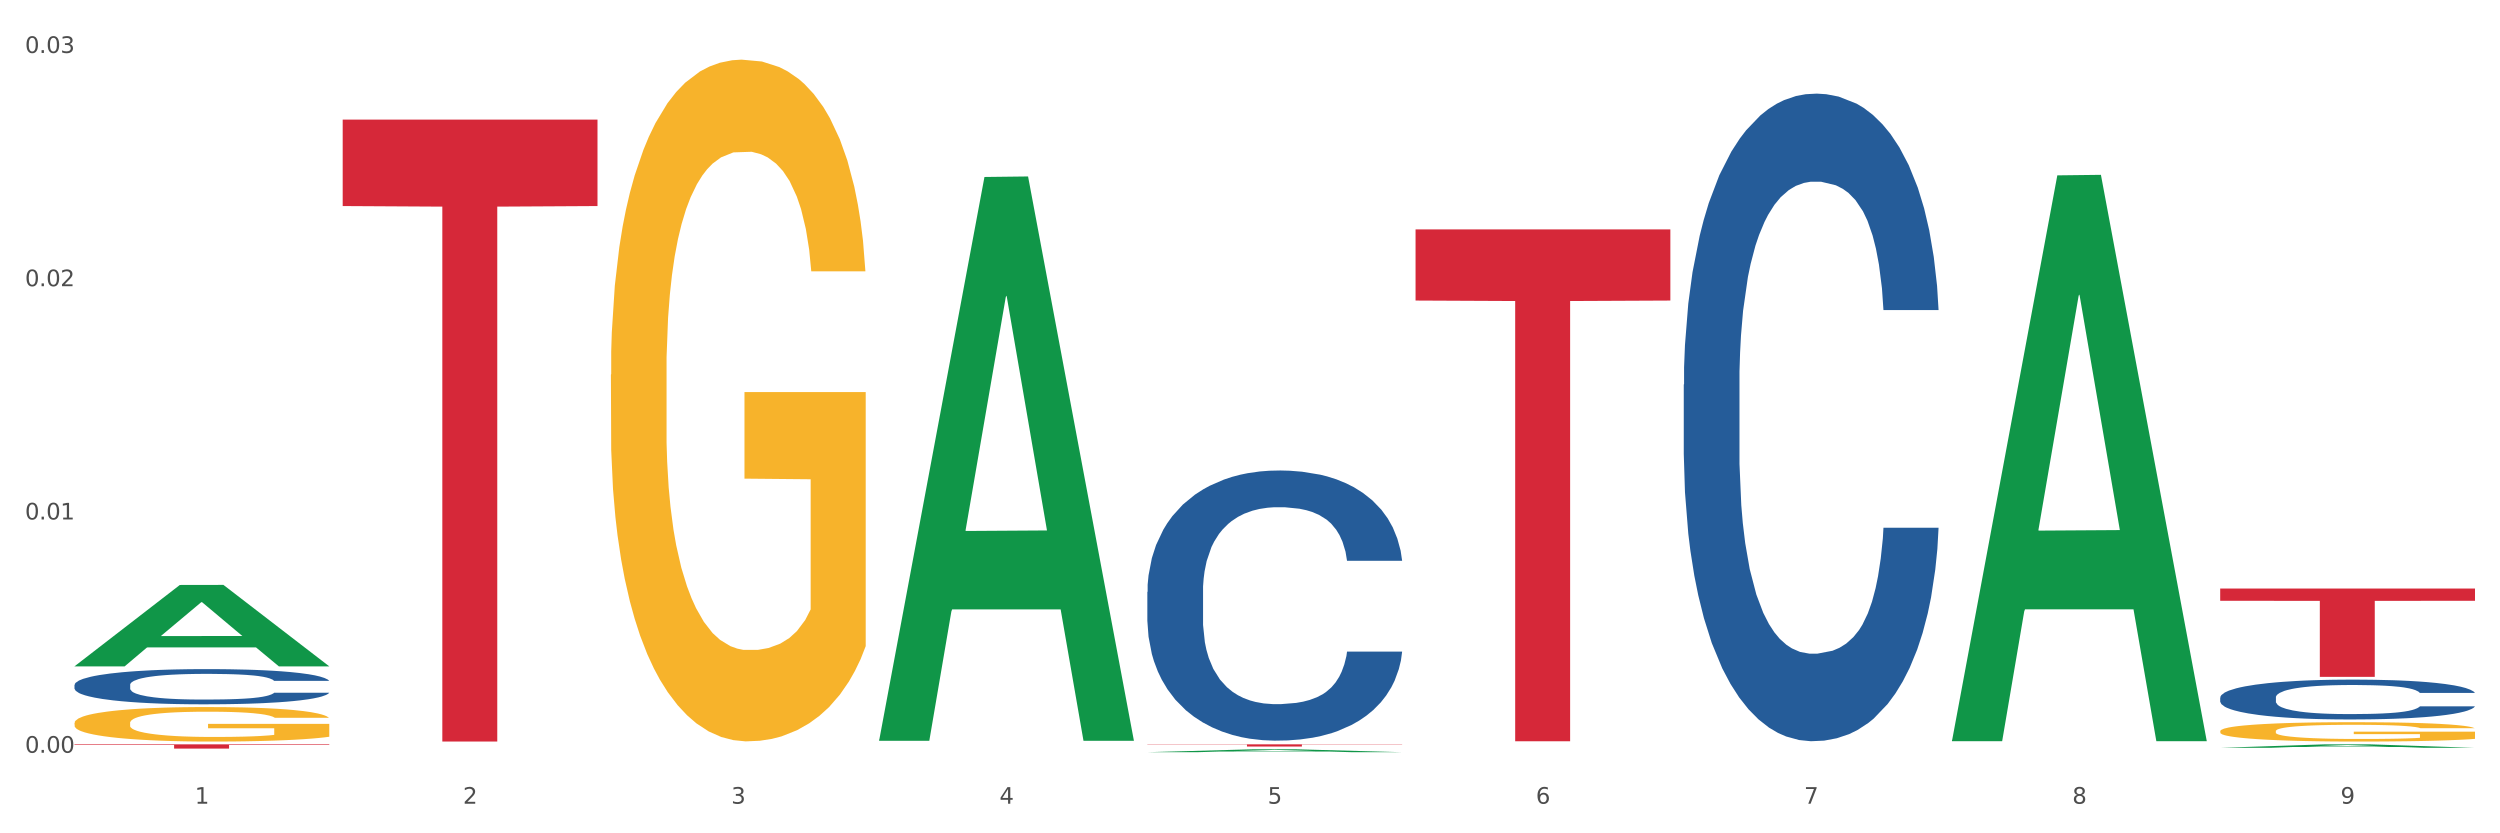
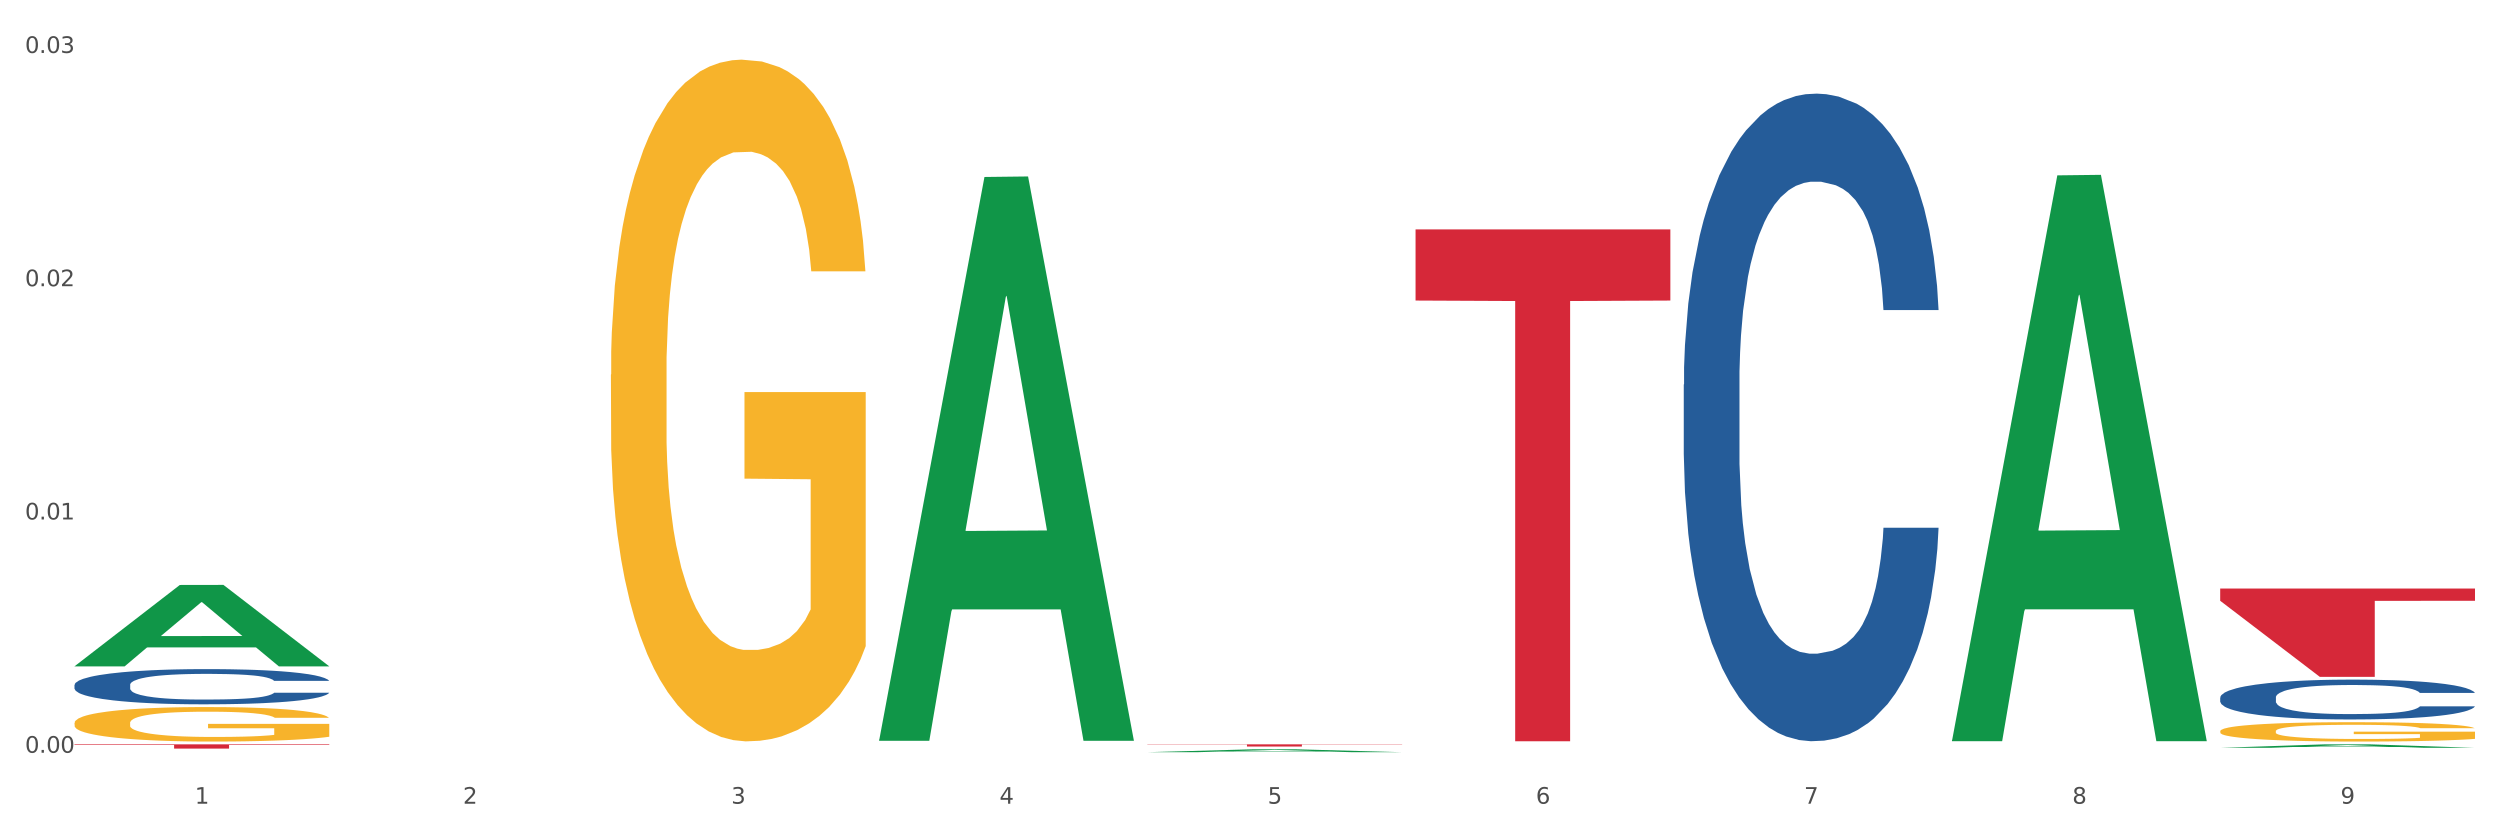
<svg xmlns="http://www.w3.org/2000/svg" xmlns:xlink="http://www.w3.org/1999/xlink" width="1080pt" height="360pt" viewBox="0 0 1080 360" version="1.1">
  <rect x="0" y="0" width="1080" height="360" fill="#333333" stroke="none" />
  <defs>
    <style type="text/css">*{stroke-linejoin: round; stroke-linecap: butt}</style>
  </defs>
  <g id="figure_1">
    <g id="patch_1">
      <path d="M 0 360  L 1080 360  L 1080 0  L 0 0  z " style="fill: #ffffff; stroke: #ffffff; stroke-linejoin: miter" />
    </g>
    <g id="axes_1">
      <g id="matplotlib.axis_1">
        <g id="xtick_1">
          <g id="text_1">
            <g style="fill: #4d4d4d" transform="translate(84.159 347.204) scale(0.096 -0.096)">
              <defs>
                <path id="DejaVuSans-31" d="M 794 531  L 1825 531  L 1825 4091  L 703 3866  L 703 4441  L 1819 4666  L 2450 4666  L 2450 531  L 3481 531  L 3481 0  L 794 0  L 794 531  z " transform="scale(0.016)" />
              </defs>
              <use xlink:href="#DejaVuSans-31" />
            </g>
          </g>
        </g>
        <g id="xtick_2">
          <g id="text_2">
            <g style="fill: #4d4d4d" transform="translate(200.027 347.204) scale(0.096 -0.096)">
              <defs>
                <path id="DejaVuSans-32" d="M 1228 531  L 3431 531  L 3431 0  L 469 0  L 469 531  Q 828 903 1448 1529  Q 2069 2156 2228 2338  Q 2531 2678 2651 2914  Q 2772 3150 2772 3378  Q 2772 3750 2511 3984  Q 2250 4219 1831 4219  Q 1534 4219 1204 4116  Q 875 4013 500 3803  L 500 4441  Q 881 4594 1212 4672  Q 1544 4750 1819 4750  Q 2544 4750 2975 4387  Q 3406 4025 3406 3419  Q 3406 3131 3298 2873  Q 3191 2616 2906 2266  Q 2828 2175 2409 1742  Q 1991 1309 1228 531  z " transform="scale(0.016)" />
              </defs>
              <use xlink:href="#DejaVuSans-32" />
            </g>
          </g>
        </g>
        <g id="xtick_3">
          <g id="text_3">
            <g style="fill: #4d4d4d" transform="translate(315.896 347.204) scale(0.096 -0.096)">
              <defs>
                <path id="DejaVuSans-33" d="M 2597 2516  Q 3050 2419 3304 2112  Q 3559 1806 3559 1356  Q 3559 666 3084 287  Q 2609 -91 1734 -91  Q 1441 -91 1130 -33  Q 819 25 488 141  L 488 750  Q 750 597 1062 519  Q 1375 441 1716 441  Q 2309 441 2620 675  Q 2931 909 2931 1356  Q 2931 1769 2642 2001  Q 2353 2234 1838 2234  L 1294 2234  L 1294 2753  L 1863 2753  Q 2328 2753 2575 2939  Q 2822 3125 2822 3475  Q 2822 3834 2567 4026  Q 2313 4219 1838 4219  Q 1578 4219 1281 4162  Q 984 4106 628 3988  L 628 4550  Q 988 4650 1302 4700  Q 1616 4750 1894 4750  Q 2613 4750 3031 4423  Q 3450 4097 3450 3541  Q 3450 3153 3228 2886  Q 3006 2619 2597 2516  z " transform="scale(0.016)" />
              </defs>
              <use xlink:href="#DejaVuSans-33" />
            </g>
          </g>
        </g>
        <g id="xtick_4">
          <g id="text_4">
            <g style="fill: #4d4d4d" transform="translate(431.765 347.204) scale(0.096 -0.096)">
              <defs>
                <path id="DejaVuSans-34" d="M 2419 4116  L 825 1625  L 2419 1625  L 2419 4116  z M 2253 4666  L 3047 4666  L 3047 1625  L 3713 1625  L 3713 1100  L 3047 1100  L 3047 0  L 2419 0  L 2419 1100  L 313 1100  L 313 1709  L 2253 4666  z " transform="scale(0.016)" />
              </defs>
              <use xlink:href="#DejaVuSans-34" />
            </g>
          </g>
        </g>
        <g id="xtick_5">
          <g id="text_5">
            <g style="fill: #4d4d4d" transform="translate(547.634 347.204) scale(0.096 -0.096)">
              <defs>
                <path id="DejaVuSans-35" d="M 691 4666  L 3169 4666  L 3169 4134  L 1269 4134  L 1269 2991  Q 1406 3038 1543 3061  Q 1681 3084 1819 3084  Q 2600 3084 3056 2656  Q 3513 2228 3513 1497  Q 3513 744 3044 326  Q 2575 -91 1722 -91  Q 1428 -91 1123 -41  Q 819 9 494 109  L 494 744  Q 775 591 1075 516  Q 1375 441 1709 441  Q 2250 441 2565 725  Q 2881 1009 2881 1497  Q 2881 1984 2565 2268  Q 2250 2553 1709 2553  Q 1456 2553 1204 2497  Q 953 2441 691 2322  L 691 4666  z " transform="scale(0.016)" />
              </defs>
              <use xlink:href="#DejaVuSans-35" />
            </g>
          </g>
        </g>
        <g id="xtick_6">
          <g id="text_6">
            <g style="fill: #4d4d4d" transform="translate(663.502 347.204) scale(0.096 -0.096)">
              <defs>
                <path id="DejaVuSans-36" d="M 2113 2584  Q 1688 2584 1439 2293  Q 1191 2003 1191 1497  Q 1191 994 1439 701  Q 1688 409 2113 409  Q 2538 409 2786 701  Q 3034 994 3034 1497  Q 3034 2003 2786 2293  Q 2538 2584 2113 2584  z M 3366 4563  L 3366 3988  Q 3128 4100 2886 4159  Q 2644 4219 2406 4219  Q 1781 4219 1451 3797  Q 1122 3375 1075 2522  Q 1259 2794 1537 2939  Q 1816 3084 2150 3084  Q 2853 3084 3261 2657  Q 3669 2231 3669 1497  Q 3669 778 3244 343  Q 2819 -91 2113 -91  Q 1303 -91 875 529  Q 447 1150 447 2328  Q 447 3434 972 4092  Q 1497 4750 2381 4750  Q 2619 4750 2861 4703  Q 3103 4656 3366 4563  z " transform="scale(0.016)" />
              </defs>
              <use xlink:href="#DejaVuSans-36" />
            </g>
          </g>
        </g>
        <g id="xtick_7">
          <g id="text_7">
            <g style="fill: #4d4d4d" transform="translate(779.371 347.204) scale(0.096 -0.096)">
              <defs>
                <path id="DejaVuSans-37" d="M 525 4666  L 3525 4666  L 3525 4397  L 1831 0  L 1172 0  L 2766 4134  L 525 4134  L 525 4666  z " transform="scale(0.016)" />
              </defs>
              <use xlink:href="#DejaVuSans-37" />
            </g>
          </g>
        </g>
        <g id="xtick_8">
          <g id="text_8">
            <g style="fill: #4d4d4d" transform="translate(895.24 347.204) scale(0.096 -0.096)">
              <defs>
                <path id="DejaVuSans-38" d="M 2034 2216  Q 1584 2216 1326 1975  Q 1069 1734 1069 1313  Q 1069 891 1326 650  Q 1584 409 2034 409  Q 2484 409 2743 651  Q 3003 894 3003 1313  Q 3003 1734 2745 1975  Q 2488 2216 2034 2216  z M 1403 2484  Q 997 2584 770 2862  Q 544 3141 544 3541  Q 544 4100 942 4425  Q 1341 4750 2034 4750  Q 2731 4750 3128 4425  Q 3525 4100 3525 3541  Q 3525 3141 3298 2862  Q 3072 2584 2669 2484  Q 3125 2378 3379 2068  Q 3634 1759 3634 1313  Q 3634 634 3220 271  Q 2806 -91 2034 -91  Q 1263 -91 848 271  Q 434 634 434 1313  Q 434 1759 690 2068  Q 947 2378 1403 2484  z M 1172 3481  Q 1172 3119 1398 2916  Q 1625 2713 2034 2713  Q 2441 2713 2670 2916  Q 2900 3119 2900 3481  Q 2900 3844 2670 4047  Q 2441 4250 2034 4250  Q 1625 4250 1398 4047  Q 1172 3844 1172 3481  z " transform="scale(0.016)" />
              </defs>
              <use xlink:href="#DejaVuSans-38" />
            </g>
          </g>
        </g>
        <g id="xtick_9">
          <g id="text_9">
            <g style="fill: #4d4d4d" transform="translate(1011.108 347.204) scale(0.096 -0.096)">
              <defs>
                <path id="DejaVuSans-39" d="M 703 97  L 703 672  Q 941 559 1184 500  Q 1428 441 1663 441  Q 2288 441 2617 861  Q 2947 1281 2994 2138  Q 2813 1869 2534 1725  Q 2256 1581 1919 1581  Q 1219 1581 811 2004  Q 403 2428 403 3163  Q 403 3881 828 4315  Q 1253 4750 1959 4750  Q 2769 4750 3195 4129  Q 3622 3509 3622 2328  Q 3622 1225 3098 567  Q 2575 -91 1691 -91  Q 1453 -91 1209 -44  Q 966 3 703 97  z M 1959 2075  Q 2384 2075 2632 2365  Q 2881 2656 2881 3163  Q 2881 3666 2632 3958  Q 2384 4250 1959 4250  Q 1534 4250 1286 3958  Q 1038 3666 1038 3163  Q 1038 2656 1286 2365  Q 1534 2075 1959 2075  z " transform="scale(0.016)" />
              </defs>
              <use xlink:href="#DejaVuSans-39" />
            </g>
          </g>
        </g>
        <g id="xtick_10" />
        <g id="xtick_11" />
        <g id="xtick_12" />
        <g id="xtick_13" />
        <g id="xtick_14" />
        <g id="xtick_15" />
        <g id="xtick_16" />
        <g id="xtick_17" />
      </g>
      <g id="matplotlib.axis_2">
        <g id="ytick_1">
          <g id="text_10">
            <g style="fill: #4d4d4d" transform="translate(10.8 325.186) scale(0.096 -0.096)">
              <defs>
                <path id="DejaVuSans-30" d="M 2034 4250  Q 1547 4250 1301 3770  Q 1056 3291 1056 2328  Q 1056 1369 1301 889  Q 1547 409 2034 409  Q 2525 409 2770 889  Q 3016 1369 3016 2328  Q 3016 3291 2770 3770  Q 2525 4250 2034 4250  z M 2034 4750  Q 2819 4750 3233 4129  Q 3647 3509 3647 2328  Q 3647 1150 3233 529  Q 2819 -91 2034 -91  Q 1250 -91 836 529  Q 422 1150 422 2328  Q 422 3509 836 4129  Q 1250 4750 2034 4750  z " transform="scale(0.016)" />
                <path id="DejaVuSans-2e" d="M 684 794  L 1344 794  L 1344 0  L 684 0  L 684 794  z " transform="scale(0.016)" />
              </defs>
              <use xlink:href="#DejaVuSans-30" />
              <use xlink:href="#DejaVuSans-2e" transform="translate(63.623 0)" />
              <use xlink:href="#DejaVuSans-30" transform="translate(95.41 0)" />
              <use xlink:href="#DejaVuSans-30" transform="translate(159.033 0)" />
            </g>
          </g>
        </g>
        <g id="ytick_2">
          <g id="text_11">
            <g style="fill: #4d4d4d" transform="translate(10.8 224.417) scale(0.096 -0.096)">
              <use xlink:href="#DejaVuSans-30" />
              <use xlink:href="#DejaVuSans-2e" transform="translate(63.623 0)" />
              <use xlink:href="#DejaVuSans-30" transform="translate(95.41 0)" />
              <use xlink:href="#DejaVuSans-31" transform="translate(159.033 0)" />
            </g>
          </g>
        </g>
        <g id="ytick_3">
          <g id="text_12">
            <g style="fill: #4d4d4d" transform="translate(10.8 123.647) scale(0.096 -0.096)">
              <use xlink:href="#DejaVuSans-30" />
              <use xlink:href="#DejaVuSans-2e" transform="translate(63.623 0)" />
              <use xlink:href="#DejaVuSans-30" transform="translate(95.41 0)" />
              <use xlink:href="#DejaVuSans-32" transform="translate(159.033 0)" />
            </g>
          </g>
        </g>
        <g id="ytick_4">
          <g id="text_13">
            <g style="fill: #4d4d4d" transform="translate(10.8 22.878) scale(0.096 -0.096)">
              <use xlink:href="#DejaVuSans-30" />
              <use xlink:href="#DejaVuSans-2e" transform="translate(63.623 0)" />
              <use xlink:href="#DejaVuSans-30" transform="translate(95.41 0)" />
              <use xlink:href="#DejaVuSans-33" transform="translate(159.033 0)" />
            </g>
          </g>
        </g>
        <g id="ytick_5" />
        <g id="ytick_6" />
        <g id="ytick_7" />
      </g>
      <g id="PolyCollection_1">
        <path d="M 32.175 287.804  L 32.288 287.771  L 77.68 252.706  L 96.518 252.673  L 142.25 287.87  L 120.462 287.87  L 110.589 279.674  L 63.722 279.674  L 63.382 279.806  L 53.85 287.87  L 32.175 287.87  L 32.175 287.804  L 69.623 274.783  L 104.689 274.75  L 87.326 260.175  L 87.099 260.109  L 86.872 260.208  L 69.51 274.75  L 69.623 274.783  L 32.175 287.804  z " clip-path="url(#p475177c7f1)" style="fill: #109648" />
        <path d="M 959.125 301.326  L 959.255 301.31  L 959.255 300.87  L 959.645 300.272  L 961.076 299.172  L 962.898 298.339  L 966.021 297.364  L 967.712 296.955  L 969.924 296.499  L 974.478 295.76  L 979.683 295.131  L 983.326 294.785  L 986.058 294.565  L 992.173 294.172  L 995.686 293.999  L 999.33 293.858  L 1002.452 293.764  L 1007.657 293.654  L 1011.82 293.606  L 1016.635 293.591  L 1020.668 293.606  L 1026.003 293.669  L 1033.809 293.858  L 1036.802 293.968  L 1040.835 294.157  L 1044.999 294.408  L 1048.382 294.66  L 1052.285 295.021  L 1056.319 295.493  L 1060.222 296.09  L 1062.955 296.641  L 1065.167 297.222  L 1067.118 297.93  L 1068.549 298.7  L 1069.2 299.345  L 1045.389 299.345  L 1044.739 298.763  L 1043.438 298.134  L 1042.137 297.71  L 1040.705 297.364  L 1038.493 296.971  L 1036.542 296.719  L 1033.289 296.421  L 1030.296 296.232  L 1027.824 296.122  L 1024.832 296.028  L 1018.456 295.933  L 1013.902 295.933  L 1011.04 295.965  L 1007.527 296.043  L 1004.534 296.153  L 1001.021 296.342  L 998.289 296.546  L 995.556 296.814  L 993.995 297.002  L 991.653 297.348  L 990.092 297.631  L 988.01 298.119  L 986.839 298.464  L 984.757 299.361  L 983.846 300.021  L 983.456 300.477  L 983.196 300.98  L 983.196 303.433  L 983.976 304.533  L 984.627 305.005  L 985.668 305.539  L 987.619 306.231  L 990.482 306.907  L 993.474 307.394  L 995.947 307.693  L 998.289 307.913  L 1000.631 308.086  L 1003.493 308.243  L 1005.835 308.338  L 1009.348 308.432  L 1013.512 308.479  L 1016.765 308.479  L 1023.4 308.401  L 1026.393 308.322  L 1029.255 308.212  L 1032.378 308.039  L 1034.85 307.85  L 1036.282 307.709  L 1038.624 307.41  L 1040.445 307.096  L 1042.006 306.734  L 1043.047 306.42  L 1044.218 305.948  L 1045.129 305.413  L 1045.389 305.13  L 1069.2 305.13  L 1068.68 305.696  L 1067.769 306.247  L 1065.947 306.986  L 1064.516 307.41  L 1062.304 307.929  L 1059.962 308.369  L 1056.709 308.857  L 1053.717 309.218  L 1050.594 309.533  L 1047.211 309.816  L 1041.096 310.209  L 1038.884 310.319  L 1034.2 310.507  L 1030.557 310.617  L 1025.222 310.727  L 1019.757 310.79  L 1014.032 310.806  L 1008.958 310.775  L 1003.363 310.68  L 999.85 310.586  L 995.947 310.444  L 991.393 310.224  L 987.099 309.957  L 983.065 309.643  L 979.292 309.281  L 975.779 308.872  L 971.225 308.196  L 967.842 307.536  L 965.37 306.923  L 963.679 306.404  L 961.987 305.744  L 961.076 305.288  L 959.645 304.187  L 959.125 303.165  L 959.125 301.326  z " clip-path="url(#p475177c7f1)" style="fill: #255c99" />
        <path d="M 727.387 166.146  L 727.517 165.891  L 727.517 158.737  L 727.908 149.028  L 729.339 131.143  L 731.161 117.602  L 734.283 101.761  L 735.975 95.118  L 738.187 87.709  L 742.741 75.7  L 747.945 65.481  L 751.588 59.86  L 754.321 56.283  L 760.436 49.895  L 763.949 47.085  L 767.592 44.785  L 770.715 43.252  L 775.919 41.464  L 780.083 40.697  L 784.897 40.442  L 788.931 40.697  L 794.265 41.719  L 802.072 44.785  L 805.065 46.574  L 809.098 49.64  L 813.262 53.728  L 816.645 57.816  L 820.548 63.692  L 824.581 71.357  L 828.485 81.066  L 831.217 90.008  L 833.429 99.462  L 835.381 110.959  L 836.812 123.478  L 837.463 133.954  L 813.652 133.954  L 813.001 124.5  L 811.7 114.28  L 810.399 107.382  L 808.968 101.761  L 806.756 95.374  L 804.804 91.286  L 801.551 86.431  L 798.559 83.365  L 796.087 81.577  L 793.094 80.044  L 786.719 78.511  L 782.165 78.511  L 779.302 79.022  L 775.789 80.299  L 772.797 82.088  L 769.284 85.154  L 766.551 88.475  L 763.819 92.819  L 762.257 95.885  L 759.915 101.506  L 758.354 106.104  L 756.272 114.025  L 755.101 119.646  L 753.019 134.209  L 752.109 144.94  L 751.718 152.349  L 751.458 160.525  L 751.458 200.383  L 752.239 218.268  L 752.889 225.932  L 753.93 234.619  L 755.882 245.861  L 758.744 256.848  L 761.737 264.768  L 764.209 269.622  L 766.551 273.199  L 768.893 276.01  L 771.756 278.565  L 774.098 280.098  L 777.611 281.631  L 781.774 282.397  L 785.027 282.397  L 791.663 281.12  L 794.656 279.842  L 797.518 278.054  L 800.641 275.243  L 803.113 272.177  L 804.544 269.878  L 806.886 265.023  L 808.708 259.913  L 810.269 254.037  L 811.31 248.927  L 812.481 241.262  L 813.392 232.575  L 813.652 227.976  L 837.463 227.976  L 836.942 237.174  L 836.031 246.117  L 834.21 258.125  L 832.779 265.023  L 830.567 273.455  L 828.225 280.609  L 824.972 288.529  L 821.979 294.406  L 818.856 299.515  L 815.474 304.114  L 809.358 310.502  L 807.146 312.29  L 802.462 315.356  L 798.819 317.145  L 793.485 318.933  L 788.02 319.955  L 782.295 320.211  L 777.22 319.7  L 771.626 318.167  L 768.113 316.634  L 764.209 314.334  L 759.655 310.757  L 755.362 306.414  L 751.328 301.304  L 747.555 295.428  L 744.042 288.785  L 739.488 277.798  L 736.105 267.067  L 733.633 257.103  L 731.941 248.672  L 730.25 237.941  L 729.339 230.531  L 727.908 212.647  L 727.387 196.039  L 727.387 166.146  z " clip-path="url(#p475177c7f1)" style="fill: #255c99" />
-         <path d="M 495.65 255.691  L 495.78 255.585  L 495.78 252.6  L 496.17 248.549  L 497.602 241.088  L 499.423 235.438  L 502.546 228.83  L 504.237 226.058  L 506.449 222.967  L 511.003 217.957  L 516.208 213.694  L 519.851 211.349  L 522.583 209.856  L 528.698 207.191  L 532.212 206.019  L 535.855 205.06  L 538.977 204.42  L 544.182 203.674  L 548.345 203.354  L 553.16 203.248  L 557.193 203.354  L 562.528 203.78  L 570.335 205.06  L 573.327 205.806  L 577.361 207.085  L 581.524 208.79  L 584.907 210.496  L 588.81 212.947  L 592.844 216.145  L 596.747 220.196  L 599.48 223.926  L 601.692 227.87  L 603.643 232.667  L 605.075 237.89  L 605.725 242.26  L 581.915 242.26  L 581.264 238.316  L 579.963 234.053  L 578.662 231.175  L 577.23 228.83  L 575.019 226.165  L 573.067 224.459  L 569.814 222.434  L 566.821 221.155  L 564.349 220.409  L 561.357 219.769  L 554.981 219.13  L 550.427 219.13  L 547.565 219.343  L 544.052 219.876  L 541.059 220.622  L 537.546 221.901  L 534.814 223.287  L 532.081 225.099  L 530.52 226.378  L 528.178 228.723  L 526.617 230.642  L 524.535 233.946  L 523.364 236.291  L 521.282 242.367  L 520.371 246.844  L 519.981 249.935  L 519.721 253.346  L 519.721 269.975  L 520.501 277.436  L 521.152 280.634  L 522.193 284.258  L 524.145 288.948  L 527.007 293.532  L 530 296.836  L 532.472 298.861  L 534.814 300.353  L 537.156 301.526  L 540.018 302.592  L 542.36 303.231  L 545.873 303.871  L 550.037 304.191  L 553.29 304.191  L 559.925 303.658  L 562.918 303.125  L 565.781 302.379  L 568.903 301.206  L 571.375 299.927  L 572.807 298.968  L 575.149 296.942  L 576.97 294.811  L 578.532 292.359  L 579.573 290.227  L 580.744 287.029  L 581.654 283.405  L 581.915 281.487  L 605.725 281.487  L 605.205 285.324  L 604.294 289.055  L 602.472 294.064  L 601.041 296.942  L 598.829 300.46  L 596.487 303.445  L 593.234 306.749  L 590.242 309.201  L 587.119 311.332  L 583.736 313.251  L 577.621 315.916  L 575.409 316.662  L 570.725 317.941  L 567.082 318.687  L 561.747 319.434  L 556.282 319.86  L 550.557 319.966  L 545.483 319.753  L 539.888 319.114  L 536.375 318.474  L 532.472 317.515  L 527.918 316.023  L 523.624 314.21  L 519.591 312.079  L 515.817 309.627  L 512.304 306.856  L 507.75 302.272  L 504.367 297.795  L 501.895 293.638  L 500.204 290.121  L 498.512 285.644  L 497.602 282.552  L 496.17 275.091  L 495.65 268.162  L 495.65 255.691  z " clip-path="url(#p475177c7f1)" style="fill: #255c99" />
        <path d="M 32.175 295.888  L 32.305 295.875  L 32.305 295.486  L 32.695 294.958  L 34.127 293.985  L 35.948 293.249  L 39.071 292.388  L 40.762 292.026  L 42.974 291.624  L 47.528 290.971  L 52.733 290.415  L 56.376 290.109  L 59.108 289.915  L 65.224 289.568  L 68.737 289.415  L 72.38 289.29  L 75.503 289.206  L 80.707 289.109  L 84.871 289.067  L 89.685 289.054  L 93.718 289.067  L 99.053 289.123  L 106.86 289.29  L 109.852 289.387  L 113.886 289.554  L 118.049 289.776  L 121.432 289.998  L 125.336 290.318  L 129.369 290.734  L 133.273 291.262  L 136.005 291.749  L 138.217 292.263  L 140.168 292.888  L 141.6 293.568  L 142.25 294.138  L 118.44 294.138  L 117.789 293.624  L 116.488 293.068  L 115.187 292.693  L 113.756 292.388  L 111.544 292.04  L 109.592 291.818  L 106.339 291.554  L 103.347 291.387  L 100.874 291.29  L 97.882 291.207  L 91.506 291.123  L 86.952 291.123  L 84.09 291.151  L 80.577 291.221  L 77.584 291.318  L 74.071 291.485  L 71.339 291.665  L 68.607 291.901  L 67.045 292.068  L 64.703 292.374  L 63.142 292.624  L 61.06 293.054  L 59.889 293.36  L 57.807 294.152  L 56.896 294.735  L 56.506 295.138  L 56.246 295.583  L 56.246 297.75  L 57.027 298.722  L 57.677 299.139  L 58.718 299.612  L 60.67 300.223  L 63.532 300.82  L 66.525 301.251  L 68.997 301.515  L 71.339 301.709  L 73.681 301.862  L 76.543 302.001  L 78.885 302.084  L 82.398 302.168  L 86.562 302.209  L 89.815 302.209  L 96.451 302.14  L 99.443 302.07  L 102.306 301.973  L 105.428 301.82  L 107.901 301.654  L 109.332 301.529  L 111.674 301.265  L 113.495 300.987  L 115.057 300.667  L 116.098 300.389  L 117.269 299.973  L 118.179 299.5  L 118.44 299.25  L 142.25 299.25  L 141.73 299.75  L 140.819 300.237  L 138.997 300.89  L 137.566 301.265  L 135.354 301.723  L 133.012 302.112  L 129.759 302.543  L 126.767 302.862  L 123.644 303.14  L 120.261 303.39  L 114.146 303.737  L 111.934 303.835  L 107.25 304.001  L 103.607 304.099  L 98.272 304.196  L 92.807 304.252  L 87.083 304.265  L 82.008 304.238  L 76.413 304.154  L 72.9 304.071  L 68.997 303.946  L 64.443 303.751  L 60.149 303.515  L 56.116 303.237  L 52.342 302.918  L 48.829 302.557  L 44.275 301.959  L 40.893 301.376  L 38.42 300.834  L 36.729 300.376  L 35.037 299.792  L 34.127 299.389  L 32.695 298.417  L 32.175 297.514  L 32.175 295.888  z " clip-path="url(#p475177c7f1)" style="fill: #255c99" />
        <path d="M 32.175 321.539  L 142.25 321.539  L 142.25 321.797  L 98.951 321.799  L 98.951 323.397  L 75.214 323.397  L 75.214 321.799  L 32.175 321.797  L 32.175 321.541  L 32.175 321.539  z " clip-path="url(#p475177c7f1)" style="fill: #d62839" />
-         <path d="M 148.044 51.677  L 258.119 51.677  L 258.119 89.014  L 214.819 89.266  L 214.819 320.356  L 191.083 320.356  L 191.083 89.266  L 148.044 89.014  L 148.044 51.929  L 148.044 51.677  z " clip-path="url(#p475177c7f1)" style="fill: #d62839" />
        <path d="M 495.65 321.539  L 605.725 321.539  L 605.725 321.673  L 562.425 321.674  L 562.425 322.505  L 538.689 322.505  L 538.689 321.674  L 495.65 321.673  L 495.65 321.54  L 495.65 321.539  z " clip-path="url(#p475177c7f1)" style="fill: #d62839" />
        <path d="M 611.519 99.11  L 721.594 99.11  L 721.594 129.838  L 678.294 130.046  L 678.294 320.231  L 654.557 320.231  L 654.557 130.046  L 611.519 129.838  L 611.519 99.317  L 611.519 99.11  z " clip-path="url(#p475177c7f1)" style="fill: #d62839" />
-         <path d="M 959.125 254.236  L 1069.2 254.236  L 1069.2 259.541  L 1025.9 259.577  L 1025.9 292.407  L 1002.164 292.407  L 1002.164 259.577  L 959.125 259.541  L 959.125 254.272  L 959.125 254.236  z " clip-path="url(#p475177c7f1)" style="fill: #d62839" />
+         <path d="M 959.125 254.236  L 1069.2 254.236  L 1069.2 259.541  L 1025.9 259.577  L 1025.9 292.407  L 1002.164 292.407  L 959.125 259.541  L 959.125 254.272  L 959.125 254.236  z " clip-path="url(#p475177c7f1)" style="fill: #d62839" />
        <path d="M 32.175 312.337  L 32.305 312.324  L 32.305 311.834  L 32.565 311.412  L 33.864 310.39  L 35.814 309.546  L 37.243 309.097  L 38.673 308.73  L 40.362 308.362  L 42.442 307.981  L 46.211 307.423  L 48.55 307.137  L 51.409 306.837  L 56.607 306.402  L 60.376 306.156  L 64.275 305.952  L 70.643 305.707  L 74.802 305.598  L 79.22 305.517  L 84.548 305.462  L 88.577 305.449  L 97.414 305.489  L 104.952 305.612  L 108.591 305.707  L 113.269 305.871  L 115.739 305.979  L 119.767 306.197  L 123.926 306.483  L 126.785 306.728  L 131.074 307.191  L 134.323 307.654  L 137.312 308.226  L 138.871 308.621  L 140.041 308.988  L 141.081 309.41  L 142.12 310.077  L 118.728 310.077  L 117.818 309.601  L 116.388 309.152  L 114.309 308.716  L 112.49 308.444  L 109.371 308.103  L 106.512 307.885  L 103.522 307.722  L 99.884 307.586  L 97.025 307.518  L 92.996 307.463  L 85.068 307.477  L 79.74 307.586  L 76.101 307.722  L 73.762 307.845  L 71.683 307.981  L 69.343 308.171  L 66.614 308.457  L 64.665 308.716  L 62.715 309.043  L 61.156 309.369  L 59.726 309.751  L 58.557 310.159  L 57.647 310.581  L 56.867 311.098  L 56.217 311.956  L 56.217 313.821  L 56.477 314.243  L 57.127 314.801  L 57.907 315.224  L 59.206 315.727  L 60.376 316.068  L 62.585 316.558  L 65.055 316.966  L 67.004 317.225  L 68.953 317.443  L 72.332 317.742  L 76.101 317.987  L 79.35 318.137  L 83.769 318.273  L 86.758 318.328  L 89.357 318.355  L 95.725 318.355  L 100.274 318.314  L 105.342 318.219  L 109.241 318.096  L 112.49 317.946  L 116.129 317.701  L 118.468 317.47  L 118.468 314.624  L 89.877 314.611  L 89.877 312.718  L 142.25 312.718  L 142.25 318.273  L 140.041 318.559  L 137.572 318.818  L 134.973 319.049  L 131.074 319.335  L 126.395 319.607  L 122.237 319.798  L 117.818 319.961  L 112.62 320.111  L 105.862 320.247  L 101.703 320.302  L 96.505 320.342  L 90.397 320.356  L 85.068 320.329  L 79.87 320.261  L 74.412 320.138  L 69.083 319.961  L 65.055 319.784  L 61.026 319.566  L 56.737 319.281  L 53.358 319.008  L 50.759 318.763  L 47.9 318.45  L 44.781 318.042  L 42.442 317.674  L 40.362 317.293  L 38.153 316.803  L 36.594 316.381  L 35.034 315.85  L 34.124 315.455  L 33.085 314.842  L 32.305 313.985  L 32.175 312.337  z " clip-path="url(#p475177c7f1)" style="fill: #f7b32b" />
        <path d="M 959.125 315.856  L 959.255 315.848  L 959.255 315.573  L 959.515 315.336  L 960.814 314.763  L 962.764 314.289  L 964.193 314.037  L 965.623 313.831  L 967.312 313.624  L 969.391 313.41  L 973.16 313.097  L 975.5 312.937  L 978.359 312.769  L 983.557 312.524  L 987.326 312.387  L 991.225 312.272  L 997.593 312.134  L 1001.751 312.073  L 1006.17 312.027  L 1011.498 311.997  L 1015.527 311.989  L 1024.364 312.012  L 1031.902 312.081  L 1035.541 312.134  L 1040.219 312.226  L 1042.688 312.287  L 1046.717 312.409  L 1050.876 312.57  L 1053.735 312.707  L 1058.024 312.967  L 1061.273 313.227  L 1064.262 313.548  L 1065.821 313.77  L 1066.991 313.976  L 1068.03 314.213  L 1069.07 314.587  L 1045.677 314.587  L 1044.768 314.32  L 1043.338 314.068  L 1041.259 313.823  L 1039.439 313.67  L 1036.32 313.479  L 1033.461 313.357  L 1030.472 313.265  L 1026.833 313.189  L 1023.974 313.151  L 1019.946 313.12  L 1012.018 313.128  L 1006.69 313.189  L 1003.051 313.265  L 1000.712 313.334  L 998.632 313.41  L 996.293 313.517  L 993.564 313.678  L 991.614 313.823  L 989.665 314.006  L 988.106 314.19  L 986.676 314.404  L 985.506 314.633  L 984.597 314.87  L 983.817 315.16  L 983.167 315.642  L 983.167 316.688  L 983.427 316.925  L 984.077 317.239  L 984.857 317.475  L 986.156 317.758  L 987.326 317.949  L 989.535 318.224  L 992.004 318.453  L 993.954 318.599  L 995.903 318.721  L 999.282 318.889  L 1003.051 319.027  L 1006.3 319.111  L 1010.718 319.187  L 1013.708 319.218  L 1016.307 319.233  L 1022.675 319.233  L 1027.223 319.21  L 1032.292 319.156  L 1036.19 319.088  L 1039.439 319.004  L 1043.078 318.866  L 1045.418 318.736  L 1045.418 317.139  L 1016.827 317.132  L 1016.827 316.069  L 1069.2 316.069  L 1069.2 319.187  L 1066.991 319.347  L 1064.521 319.493  L 1061.922 319.623  L 1058.024 319.783  L 1053.345 319.936  L 1049.186 320.043  L 1044.768 320.134  L 1039.569 320.219  L 1032.811 320.295  L 1028.653 320.325  L 1023.454 320.348  L 1017.346 320.356  L 1012.018 320.341  L 1006.82 320.303  L 1001.361 320.234  L 996.033 320.134  L 992.004 320.035  L 987.976 319.913  L 983.687 319.752  L 980.308 319.6  L 977.709 319.462  L 974.85 319.286  L 971.731 319.057  L 969.391 318.851  L 967.312 318.637  L 965.103 318.362  L 963.543 318.125  L 961.984 317.827  L 961.074 317.605  L 960.034 317.261  L 959.255 316.78  L 959.125 315.856  z " clip-path="url(#p475177c7f1)" style="fill: #f7b32b" />
        <path d="M 959.125 323.055  L 959.238 323.053  L 1004.63 321.541  L 1023.468 321.539  L 1069.2 323.058  L 1047.412 323.058  L 1037.539 322.704  L 990.672 322.704  L 990.332 322.71  L 980.799 323.058  L 959.125 323.058  L 959.125 323.055  L 996.573 322.493  L 1031.638 322.492  L 1014.276 321.863  L 1014.049 321.86  L 1013.822 321.864  L 996.46 322.492  L 996.573 322.493  L 959.125 323.055  z " clip-path="url(#p475177c7f1)" style="fill: #109648" />
        <path d="M 843.256 319.742  L 843.369 319.512  L 888.761 75.756  L 907.599 75.526  L 953.331 320.201  L 931.543 320.201  L 921.67 263.225  L 874.803 263.225  L 874.463 264.144  L 864.931 320.201  L 843.256 320.201  L 843.256 319.742  L 880.704 229.223  L 915.77 228.994  L 898.407 127.678  L 898.18 127.218  L 897.953 127.907  L 880.591 228.994  L 880.704 229.223  L 843.256 319.742  z " clip-path="url(#p475177c7f1)" style="fill: #109648" />
        <path d="M 495.65 324.947  L 495.763 324.946  L 541.155 323.689  L 559.993 323.688  L 605.725 324.95  L 583.937 324.95  L 574.064 324.656  L 527.197 324.656  L 526.857 324.66  L 517.324 324.95  L 495.65 324.95  L 495.65 324.947  L 533.098 324.48  L 568.163 324.479  L 550.801 323.957  L 550.574 323.955  L 550.347 323.958  L 532.985 324.479  L 533.098 324.48  L 495.65 324.947  z " clip-path="url(#p475177c7f1)" style="fill: #109648" />
        <path d="M 379.781 319.577  L 379.895 319.348  L 425.286 76.455  L 444.124 76.226  L 489.856 320.035  L 468.068 320.035  L 458.196 263.261  L 411.328 263.261  L 410.988 264.176  L 401.456 320.035  L 379.781 320.035  L 379.781 319.577  L 417.229 229.379  L 452.295 229.15  L 434.932 128.193  L 434.705 127.735  L 434.478 128.422  L 417.116 229.15  L 417.229 229.379  L 379.781 319.577  z " clip-path="url(#p475177c7f1)" style="fill: #109648" />
        <path d="M 263.912 161.856  L 264.042 161.587  L 264.042 151.904  L 264.302 143.566  L 265.602 123.394  L 267.551 106.718  L 268.981 97.842  L 270.41 90.58  L 272.1 83.318  L 274.179 75.787  L 277.948 64.759  L 280.287 59.111  L 283.146 53.194  L 288.345 44.587  L 292.114 39.746  L 296.012 35.711  L 302.38 30.87  L 306.539 28.718  L 310.958 27.104  L 316.286 26.028  L 320.315 25.759  L 329.152 26.566  L 336.689 28.987  L 340.328 30.87  L 345.007 34.097  L 347.476 36.249  L 351.505 40.553  L 355.663 46.201  L 358.523 51.042  L 362.811 60.187  L 366.06 69.332  L 369.049 80.628  L 370.609 88.428  L 371.778 95.69  L 372.818 104.028  L 373.858 117.208  L 350.465 117.208  L 349.555 107.794  L 348.126 98.918  L 346.047 90.311  L 344.227 84.932  L 341.108 78.208  L 338.249 73.904  L 335.26 70.677  L 331.621 67.987  L 328.762 66.642  L 324.733 65.566  L 316.806 65.835  L 311.477 67.987  L 307.839 70.677  L 305.499 73.097  L 303.42 75.787  L 301.081 79.553  L 298.352 85.201  L 296.402 90.311  L 294.453 96.766  L 292.893 103.221  L 291.464 110.752  L 290.294 118.821  L 289.384 127.159  L 288.605 137.38  L 287.955 154.325  L 287.955 191.173  L 288.215 199.511  L 288.865 210.539  L 289.644 218.877  L 290.944 228.828  L 292.114 235.552  L 294.323 245.235  L 296.792 253.304  L 298.741 258.414  L 300.691 262.718  L 304.07 268.635  L 307.839 273.476  L 311.088 276.435  L 315.506 279.125  L 318.495 280.201  L 321.094 280.738  L 327.462 280.738  L 332.011 279.932  L 337.079 278.049  L 340.978 275.628  L 344.227 272.67  L 347.866 267.828  L 350.205 263.256  L 350.205 207.042  L 321.614 206.773  L 321.614 169.387  L 373.988 169.387  L 373.988 279.125  L 371.778 284.773  L 369.309 289.883  L 366.71 294.456  L 362.811 300.104  L 358.133 305.483  L 353.974 309.249  L 349.555 312.476  L 344.357 315.435  L 337.599 318.125  L 333.44 319.201  L 328.242 320.007  L 322.134 320.276  L 316.806 319.738  L 311.607 318.394  L 306.149 315.973  L 300.821 312.476  L 296.792 308.98  L 292.763 304.676  L 288.475 299.028  L 285.096 293.649  L 282.497 288.807  L 279.637 282.621  L 276.518 274.552  L 274.179 267.29  L 272.1 259.759  L 269.891 250.076  L 268.331 241.739  L 266.772 231.249  L 265.862 223.449  L 264.822 211.345  L 264.042 194.401  L 263.912 161.856  z " clip-path="url(#p475177c7f1)" style="fill: #f7b32b" />
      </g>
    </g>
  </g>
  <defs>
    <clipPath id="p475177c7f1">
      <rect x="32.175" y="10.8" width="1037.025" height="329.109" />
    </clipPath>
  </defs>
</svg>